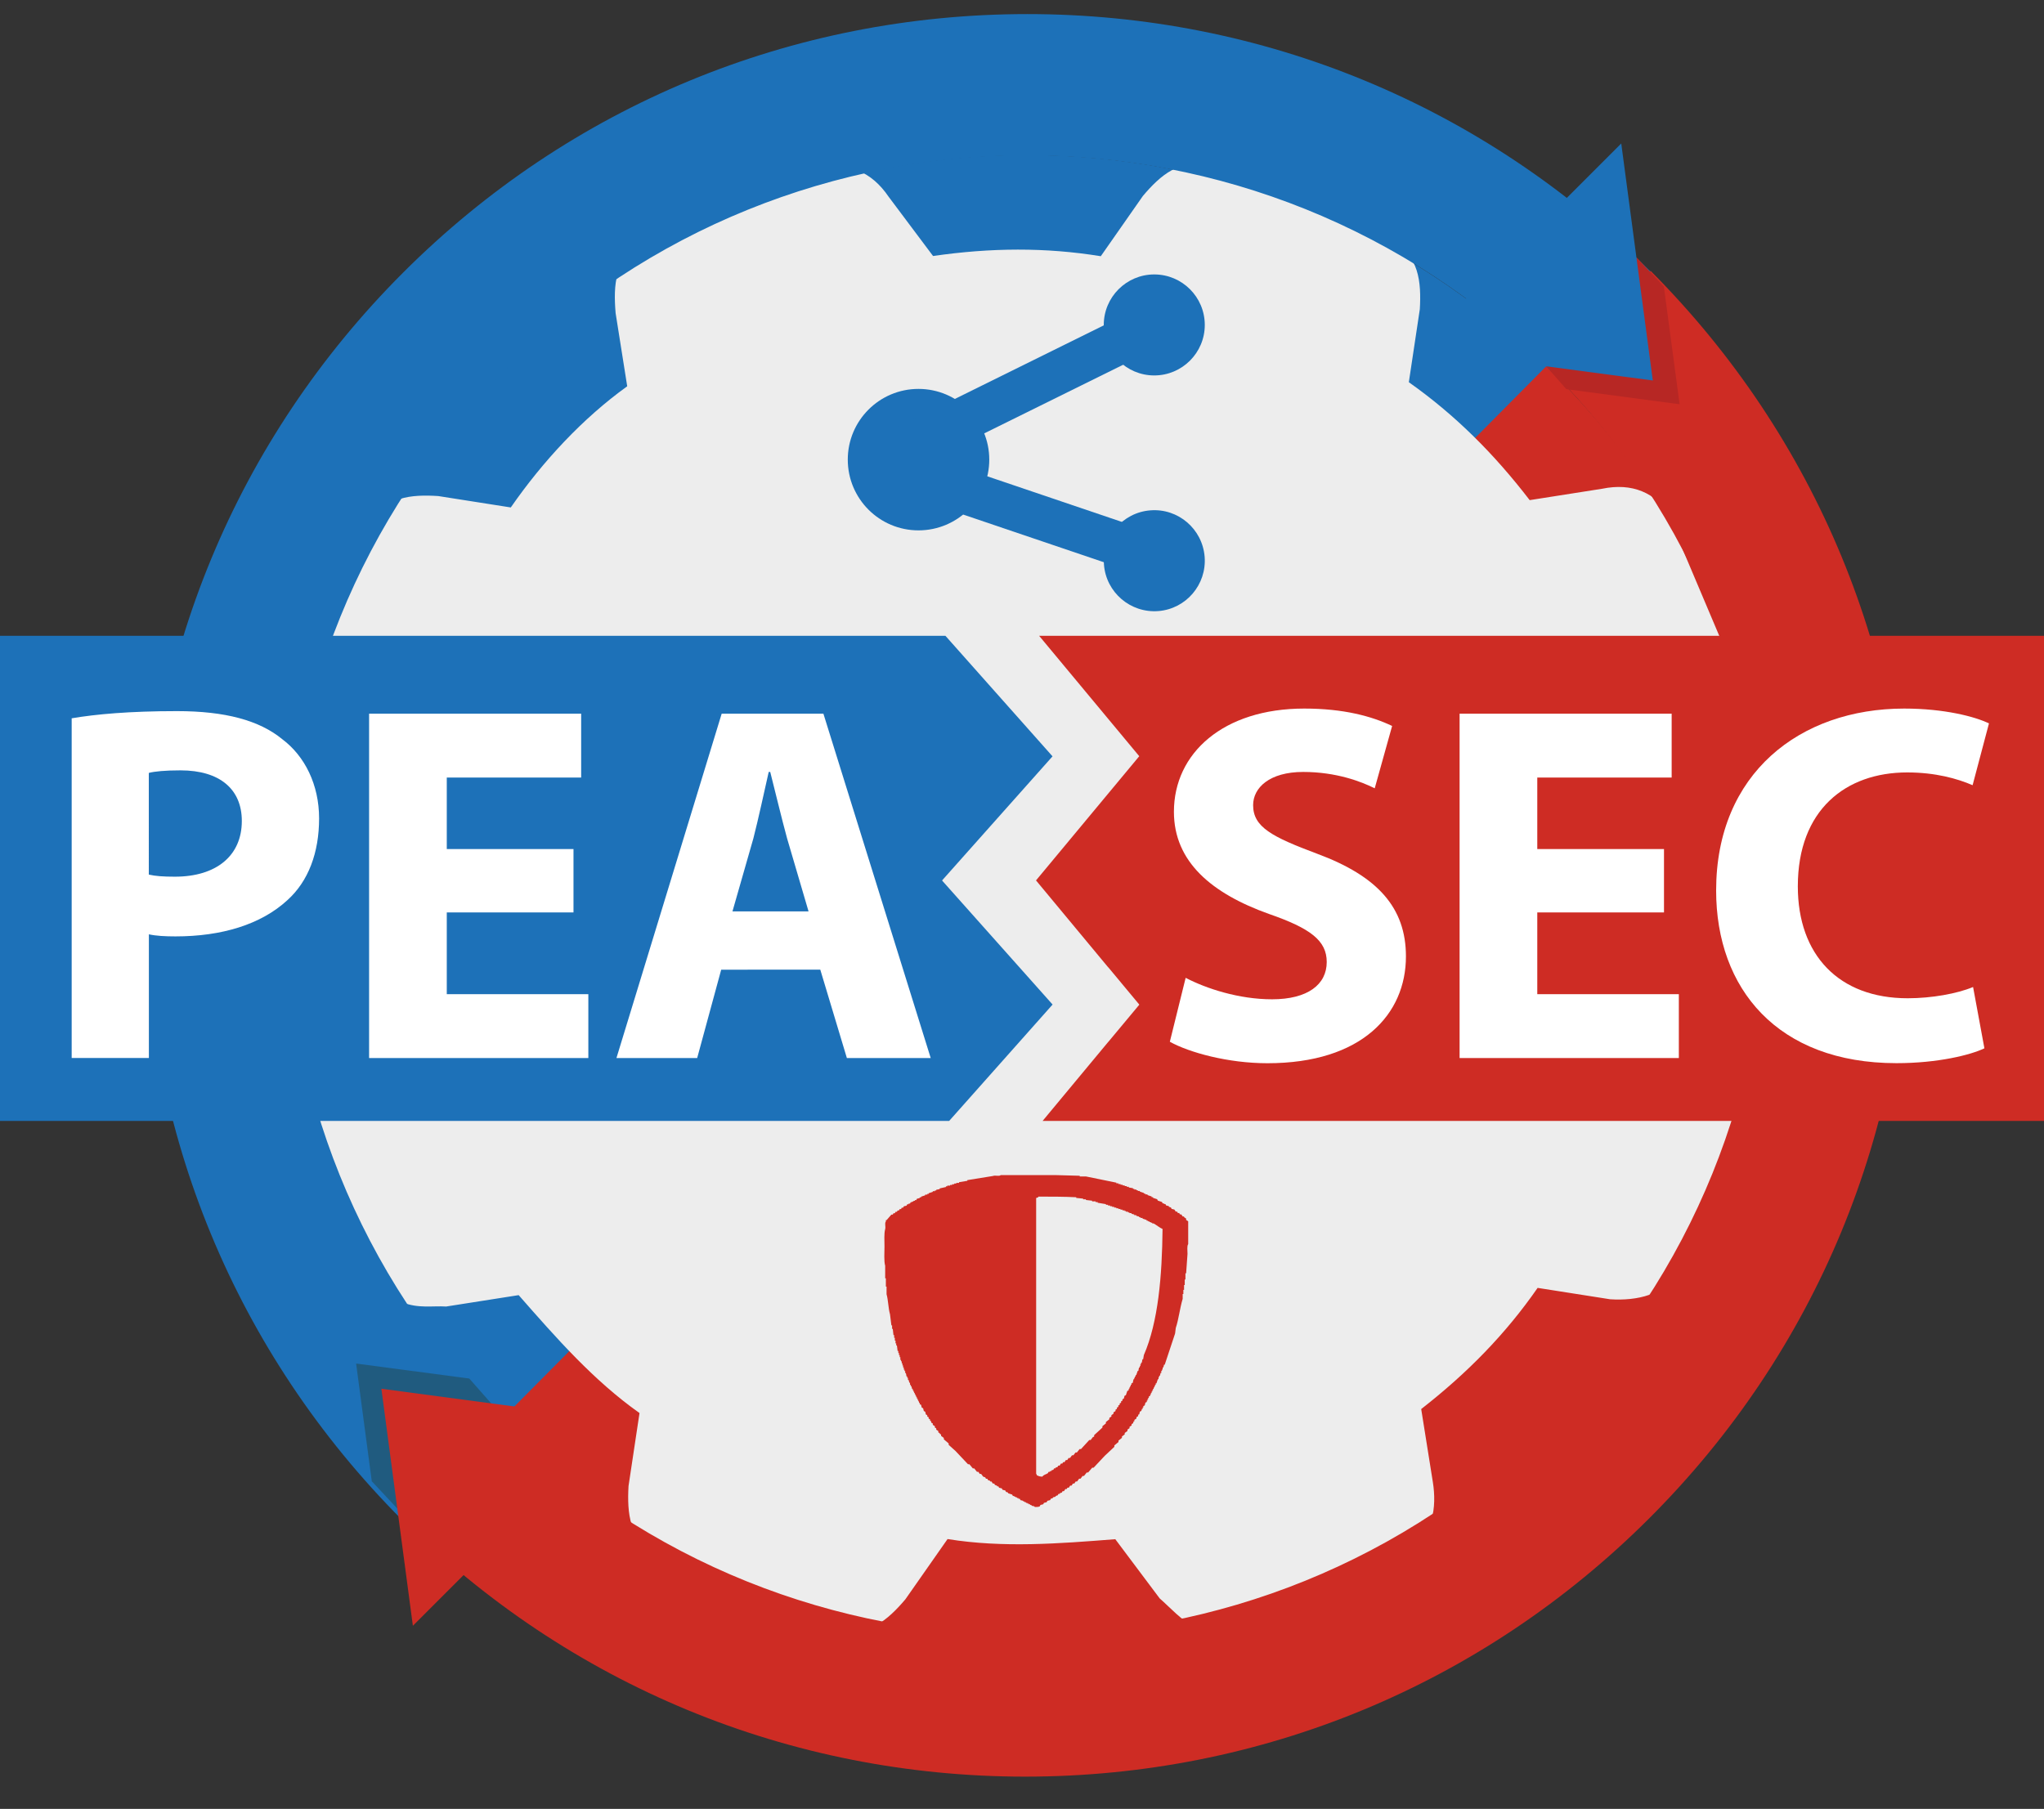
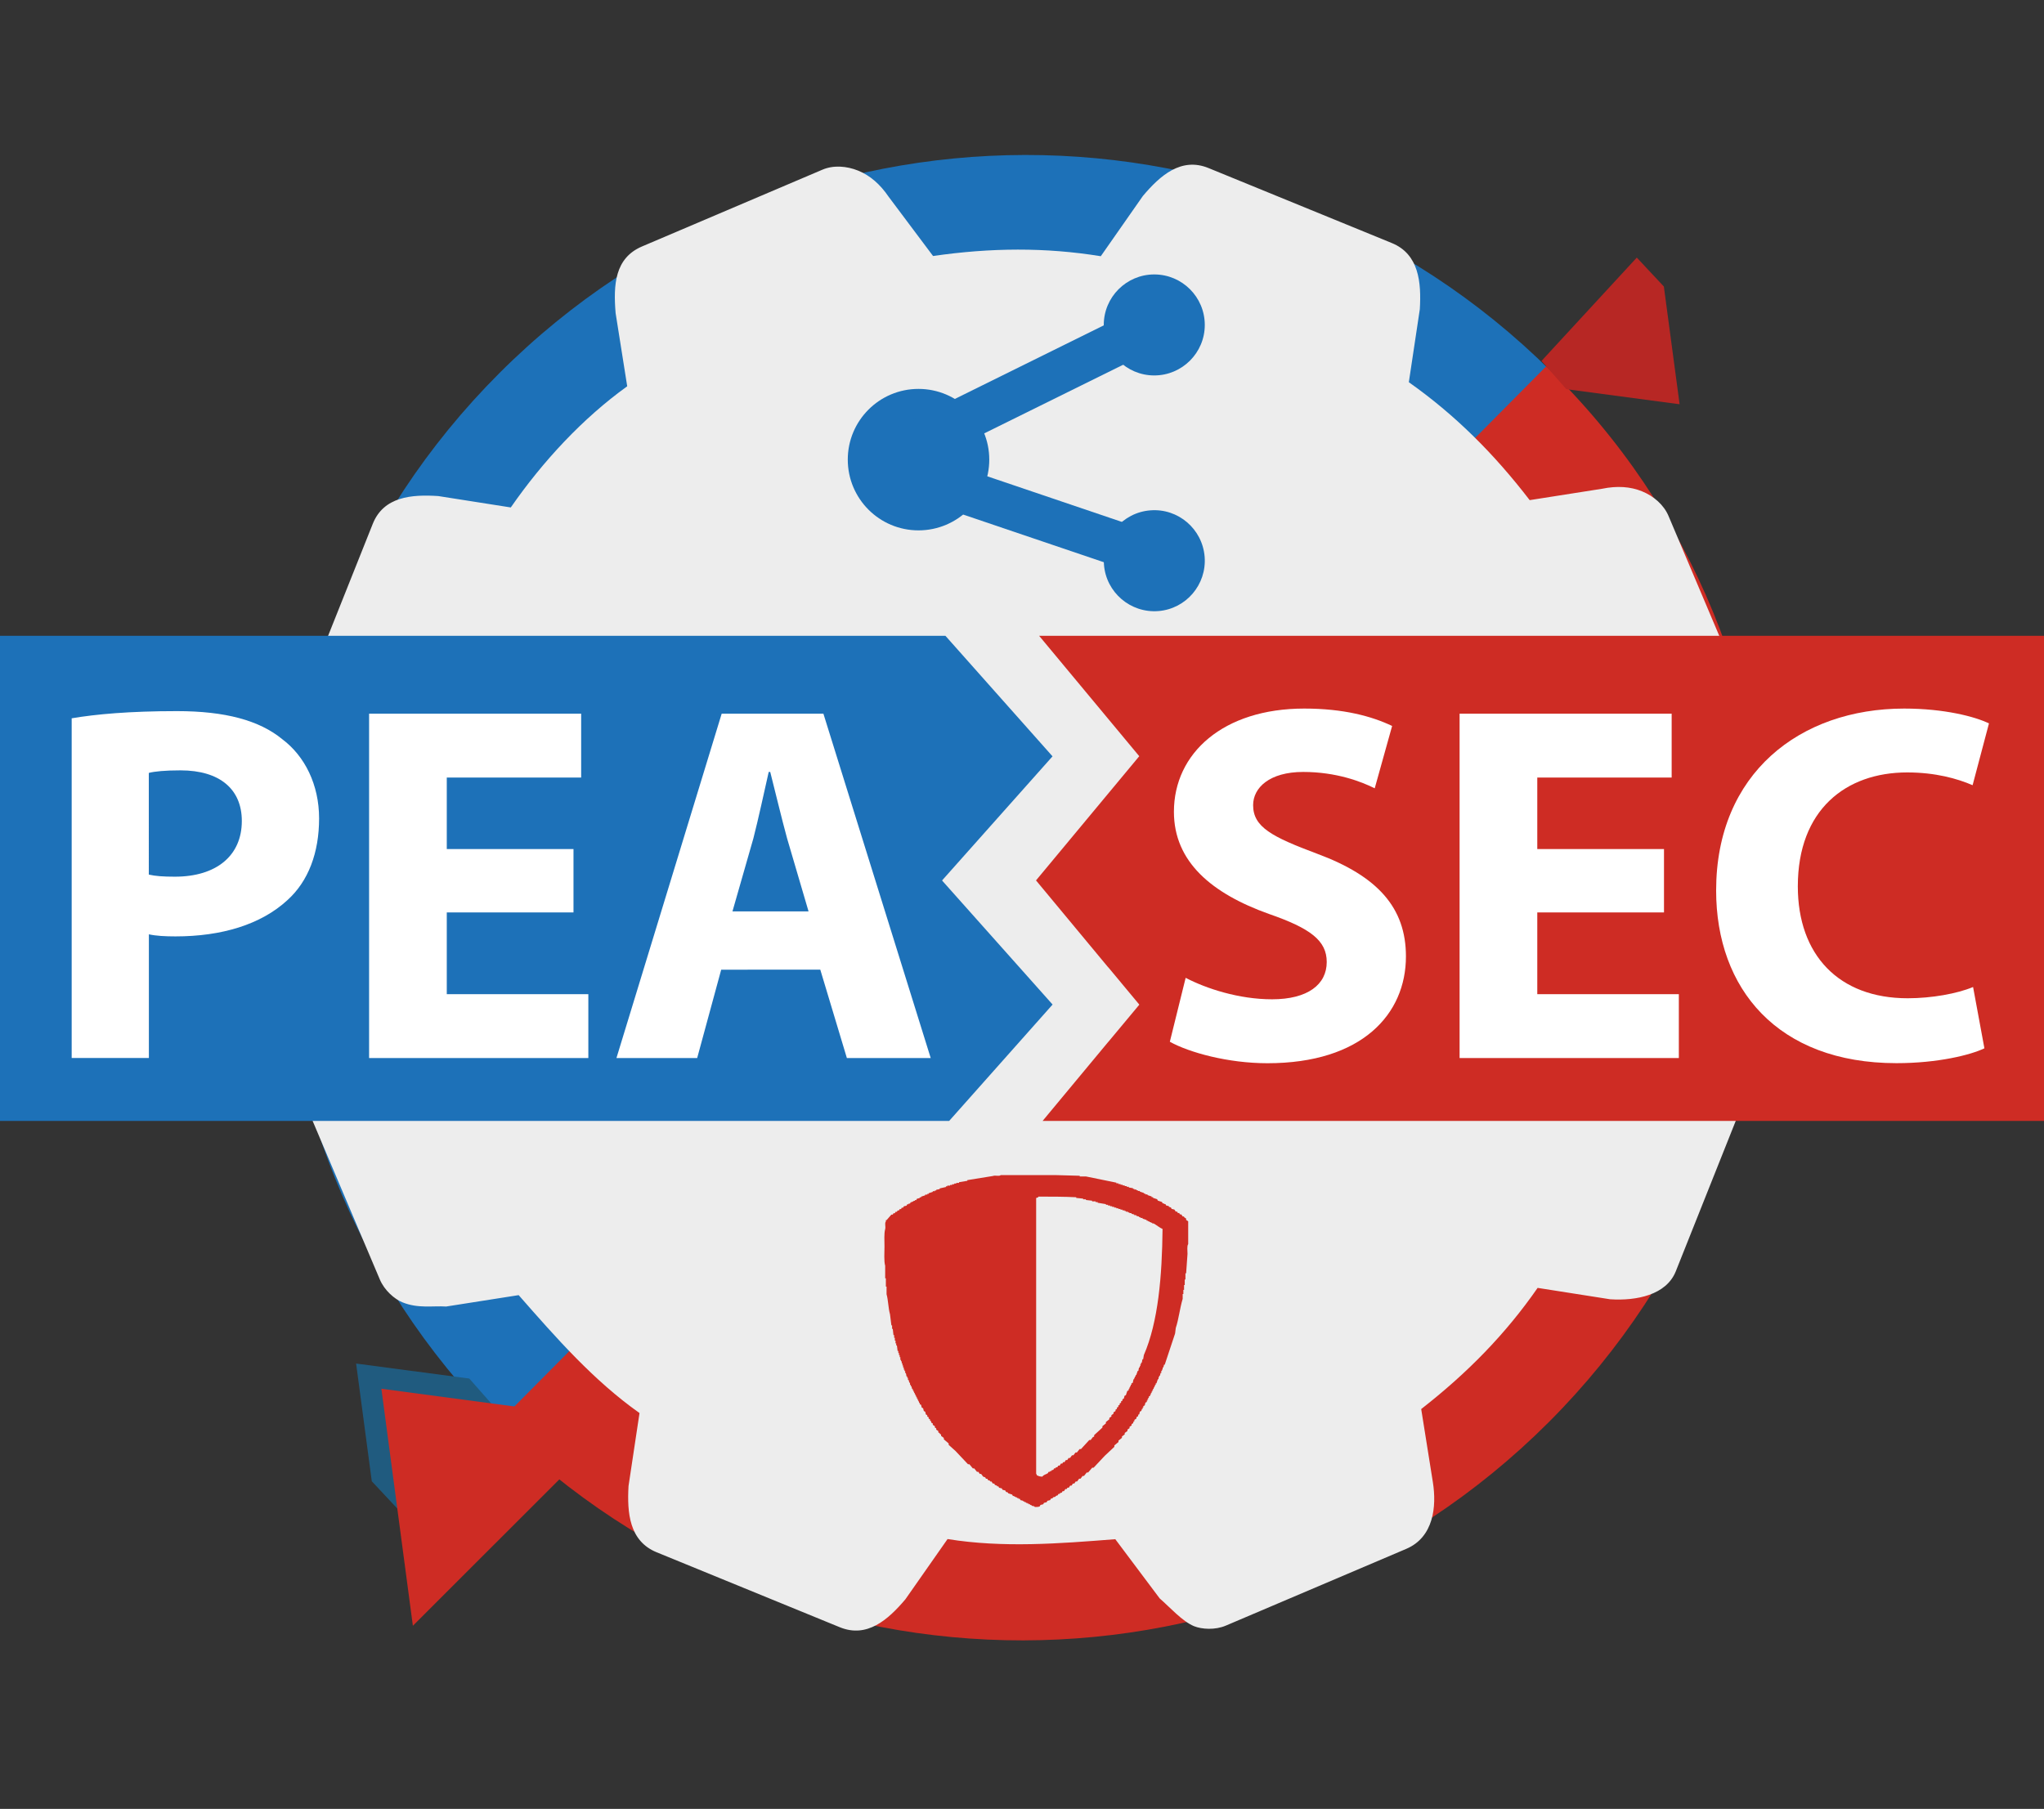
<svg xmlns="http://www.w3.org/2000/svg" version="1.1" x="0px" y="0px" viewBox="0 0 296 262" style="enable-background:new 0 0 296 262;" xml:space="preserve">
  <rect x="0" y="0" width="296" height="262" fill="#333333" stroke="none" />
  <style type="text/css">
	.st0{fill:#1D71B8;}
	.st1{fill:#CE2C24;}
	.st2{fill:#EDEDED;}
	.st3{fill:#205B7F;}
	.st4{fill:#B72724;}
	.st5{display:none;}
	.st6{fill-rule:evenodd;clip-rule:evenodd;fill:#CE2C24;}
	.st7{fill:#FFFFFF;}
</style>
  <g id="Ebene_1">
</g>
  <g id="Ebene_11">
</g>
  <g id="Ebene_2">
</g>
  <g id="Ebene_7">
</g>
  <g id="Ebene_3">
</g>
  <g id="Ebene_8">
</g>
  <g id="Ebene_9">
</g>
  <g id="Ebene_10">
</g>
  <g id="Ebene_4">
</g>
  <g id="Ebene_5">
</g>
  <g id="Ebene_6">
</g>
  <g id="Ebene_13">
    <path class="st0" d="M224.62,53.78c-42.16-41.86-110.26-41.78-152.3,0.26c-42.05,42.05-42.12,110.15-0.26,152.3L224.62,53.78z" />
    <path class="st1" d="M71.97,206.26c42.16,41.86,110.26,41.79,152.3-0.26s42.76-111.25-0.36-152.94L71.97,206.26z" />
    <path class="st2" d="M249.23,147.87l-8.69-6.2c1.25-8.08,1.37-16.62-0.09-24.48l8.48-6.45c3.05-2.71,5.54-5.66,3.85-9.65   l-11.16-26.37c-0.68-1.6-2.14-2.87-3.84-3.56c-1.69-0.69-3.62-0.81-5.76-0.37l-10.5,1.65c-5.19-6.76-10.83-12.37-17.5-17.08   l1.59-10.57c0.23-3.87-0.11-7.98-4.06-9.59l-26.54-10.86c-3.96-1.62-7.01,1.09-9.5,4.04l-6.1,8.73c-8.02-1.3-15.93-1.24-24.29-0.03   l-6.43-8.58c-1.24-1.83-2.71-3.09-4.4-3.78c-1.7-0.69-3.62-0.82-5.2-0.14L92.99,35.69c-3.96,1.68-4.18,5.56-3.84,9.66l1.68,10.6   c-6.45,4.64-12.22,10.86-16.86,17.55l-10.5-1.65c-3.84-0.25-7.91,0.06-9.49,4.03l-10.65,26.7c-1.36,3.41,1.12,7.07,4.06,9.59   l8.68,6.2c-1.25,8.08-1.13,16.05,0.1,24.49l-8.49,6.44c-2.83,2.14-5.54,5.66-3.85,9.65L55,185.31c0.67,1.6,2.14,2.86,3.28,3.32   c2.26,0.93,4.4,0.48,6.33,0.61l10.5-1.65c5.42,6.18,10.83,12.36,17.5,17.08l-1.59,10.57c-0.22,3.88,0.11,7.97,4.06,9.59   l26.53,10.86c3.95,1.62,7-1.09,9.5-4.04l6.11-8.73c8.02,1.3,16.16,0.66,24.29,0.02l6.43,8.58c1.46,1.26,3.27,3.32,4.97,4.02   c1.12,0.45,3.05,0.59,4.63-0.09l26.11-11.11c3.96-1.69,4.41-6.12,3.85-9.65l-1.69-10.6c6.67-5.2,12.22-10.86,16.86-17.55l10.5,1.65   c3.84,0.25,8.13-0.63,9.5-4.03l10.64-26.7C254.88,153.49,252.17,150.39,249.23,147.87" />
-     <path class="st1" d="M224.62,53.68c41.71,41.9,41.66,109.92-0.18,151.76c-41.83,41.83-109.86,41.88-151.76,0.18l-14.44,14.44   c24.13,24.03,56.16,37.27,90.22,37.27c34.15,0,66.25-13.3,90.41-37.45c24.15-24.15,37.44-56.26,37.44-90.41   c0-34.07-13.23-66.1-37.27-90.23L224.62,53.68z" />
-     <path class="st0" d="M72.63,205.68C30.92,163.77,30.98,95.75,72.81,53.93c41.83-41.84,109.85-41.89,151.76-0.19L239,39.31   c-24.13-24.03-56.16-37.27-90.22-37.27c-34.16,0-66.26,13.3-90.41,37.45c-24.15,24.15-37.45,56.26-37.45,90.41   c0,34.07,13.24,66.09,37.28,90.22L72.63,205.68z" />
    <polygon class="st3" points="57.76,218.74 53.84,214.55 51.57,197.5 67.96,199.67 71.57,203.77  " />
    <polygon class="st1" points="59.79,235.48 55.23,201.15 89.56,205.72  " />
    <polygon class="st4" points="237.03,37.31 240.95,41.5 243.23,58.55 226.83,56.37 223.23,52.28  " />
-     <polygon class="st0" points="234.78,20.78 239.35,55.11 205.01,50.55  " />
    <g>
      <path class="st0" d="M143.26,66.57c0,5.66-4.58,10.25-10.25,10.25c-5.66,0-10.24-4.59-10.24-10.25c0-5.65,4.58-10.24,10.24-10.24    C138.67,56.33,143.26,60.92,143.26,66.57z" />
      <path class="st0" d="M174.47,47.07c0,4.03-3.28,7.31-7.32,7.31c-4.04,0-7.31-3.28-7.31-7.31c0-4.04,3.28-7.32,7.31-7.32    C171.2,39.75,174.47,43.03,174.47,47.07z" />
      <path class="st0" d="M174.45,80.65c0.31,4.02-2.69,7.55-6.72,7.86c-4.02,0.31-7.55-2.7-7.86-6.73c-0.31-4.02,2.69-7.55,6.72-7.86    C170.61,73.6,174.13,76.61,174.45,80.65z" />
      <g>
        <polygon class="st0" points="128.08,69.91 125.25,64.22 165.74,44.21 168.56,49.91    " />
      </g>
      <g>
        <rect x="143.72" y="51.07" transform="matrix(0.321 -0.947 0.947 0.321 30.018 189.167)" class="st0" width="6.37" height="45.16" />
      </g>
    </g>
    <g>
      <polygon class="st1" points="150.48,92.09 164.98,109.53 150.03,127.52 160.49,140.12 160.49,140.1 164.98,145.5 164.97,145.5     164.98,145.53 160.49,150.92 160.49,150.91 150.98,162.36 296,162.36 296,92.09   " />
    </g>
    <g class="st5">
	</g>
    <g class="st5">
	</g>
    <g class="st5">
	</g>
    <path class="st6" d="M144.93,170.2c2.61,0,5.21,0,7.82,0c1.2,0.03,2.41,0.07,3.61,0.1c0,0.03,0,0.07,0,0.1c0.3,0,0.6,0,0.9,0   c1.47,0.3,2.94,0.6,4.41,0.9c0,0.03,0,0.07,0,0.1c0.1,0,0.2,0,0.3,0c0,0.03,0,0.07,0,0.1c0.1,0,0.2,0,0.3,0c0,0.03,0,0.07,0,0.1   c0.1,0,0.2,0,0.3,0c0,0.03,0,0.07,0,0.1c0.1,0,0.2,0,0.3,0c0,0.03,0,0.07,0,0.1c0.1,0,0.2,0,0.3,0c0,0.03,0,0.07,0,0.1   c0.1,0,0.2,0,0.3,0c0,0.03,0,0.07,0,0.1c0.2,0.03,0.4,0.07,0.6,0.1c0,0.03,0,0.07,0,0.1c0.07,0,0.13,0,0.2,0c0,0.03,0,0.07,0,0.1   c0.1,0,0.2,0,0.3,0c0,0.03,0,0.07,0,0.1c0.07,0,0.13,0,0.2,0c0,0.03,0,0.07,0,0.1c0.1,0,0.2,0,0.3,0c0,0.03,0,0.07,0,0.1   c0.2,0.07,0.4,0.13,0.6,0.2c0,0.03,0,0.07,0,0.1c0.07,0,0.13,0,0.2,0c0,0.03,0,0.07,0,0.1c0.1,0,0.2,0,0.3,0c0,0.03,0,0.07,0,0.1   c0.2,0.07,0.4,0.13,0.6,0.2c0,0.03,0,0.07,0,0.1c0.07,0,0.13,0,0.2,0c0,0.03,0,0.07,0,0.1c0.2,0.07,0.4,0.13,0.6,0.2   c0.03,0.07,0.07,0.13,0.1,0.2c0.2,0.07,0.4,0.13,0.6,0.2c0.03,0.07,0.07,0.13,0.1,0.2c0.07,0,0.13,0,0.2,0c0,0.03,0,0.07,0,0.1   c0.07,0,0.13,0,0.2,0c0.03,0.07,0.07,0.13,0.1,0.2c0.13,0.03,0.27,0.07,0.4,0.1c0,0.03,0,0.07,0,0.1c0.1,0.03,0.2,0.07,0.3,0.1   c0.03,0.07,0.07,0.13,0.1,0.2c0.13,0.03,0.27,0.07,0.4,0.1c0.07,0.1,0.13,0.2,0.2,0.3c0.07,0,0.13,0,0.2,0   c0.03,0.07,0.07,0.13,0.1,0.2c0.07,0,0.13,0,0.2,0c0.03,0.07,0.07,0.13,0.1,0.2c0.07,0,0.13,0,0.2,0c0.07,0.1,0.13,0.2,0.2,0.3   c0.07,0,0.13,0,0.2,0c0,0.03,0,0.07,0,0.1c0.1,0.07,0.2,0.13,0.3,0.2c0,0.07,0,0.13,0,0.2c0.1,0.07,0.2,0.13,0.3,0.2   c0,1.1,0,2.21,0,3.31c-0.2,0.24-0.1,0.99-0.1,1.41c-0.07,0.94-0.13,1.87-0.2,2.81c-0.03,0-0.07,0-0.1,0c0,0.3,0,0.6,0,0.9   c-0.03,0-0.07,0-0.1,0c0,0.27,0,0.54,0,0.8c-0.03,0-0.07,0-0.1,0c0,0.23,0,0.47,0,0.7c-0.03,0-0.07,0-0.1,0c0,0.2,0,0.4,0,0.6   c-0.03,0-0.07,0-0.1,0c0,0.23,0,0.47,0,0.7c-0.41,1.34-0.57,2.93-1,4.22c-0.03,0.27-0.07,0.53-0.1,0.8c-0.5,1.51-1,3.01-1.5,4.52   c-0.03,0-0.07,0-0.1,0c-0.03,0.13-0.07,0.27-0.1,0.4c-0.03,0-0.07,0-0.1,0c0,0.1,0,0.2,0,0.3c-0.03,0-0.07,0-0.1,0   c0,0.07,0,0.13,0,0.2c-0.03,0-0.07,0-0.1,0c0,0.1,0,0.2,0,0.3c-0.03,0-0.07,0-0.1,0c-0.03,0.13-0.07,0.27-0.1,0.4   c-0.03,0-0.07,0-0.1,0c0,0.07,0,0.13,0,0.2c-0.03,0-0.07,0-0.1,0c0,0.1,0,0.2,0,0.3c-0.03,0-0.07,0-0.1,0   c-0.07,0.2-0.13,0.4-0.2,0.6c-0.03,0-0.07,0-0.1,0c0,0.07,0,0.13,0,0.2c-0.03,0-0.07,0-0.1,0c0,0.07,0,0.13,0,0.2   c-0.03,0-0.07,0-0.1,0c0,0.07,0,0.13,0,0.2c-0.03,0-0.07,0-0.1,0c0,0.07,0,0.13,0,0.2c-0.03,0-0.07,0-0.1,0c0,0.07,0,0.13,0,0.2   c-0.03,0-0.07,0-0.1,0c0,0.07,0,0.13,0,0.2c-0.03,0-0.07,0-0.1,0c0,0.07,0,0.13,0,0.2c-0.03,0-0.07,0-0.1,0c0,0.07,0,0.13,0,0.2   c-0.03,0-0.07,0-0.1,0c0,0.07,0,0.13,0,0.2c-0.07,0.03-0.13,0.07-0.2,0.1c0,0.07,0,0.13,0,0.2c-0.03,0-0.07,0-0.1,0   c0,0.07,0,0.13,0,0.2c-0.03,0-0.07,0-0.1,0c0,0.07,0,0.13,0,0.2c-0.03,0-0.07,0-0.1,0c0,0.07,0,0.13,0,0.2   c-0.07,0.03-0.13,0.07-0.2,0.1c-0.03,0.13-0.07,0.27-0.1,0.4c-0.07,0.03-0.13,0.07-0.2,0.1c0,0.07,0,0.13,0,0.2   c-0.03,0-0.07,0-0.1,0c0,0.07,0,0.13,0,0.2c-0.03,0-0.07,0-0.1,0c-0.03,0.1-0.07,0.2-0.1,0.3c-0.07,0.03-0.13,0.07-0.2,0.1   c-0.03,0.13-0.07,0.27-0.1,0.4c-0.03,0-0.07,0-0.1,0c-0.03,0.1-0.07,0.2-0.1,0.3c-0.07,0.03-0.13,0.07-0.2,0.1c0,0.07,0,0.13,0,0.2   c-0.1,0.07-0.2,0.13-0.3,0.2c0,0.07,0,0.13,0,0.2c-0.03,0-0.07,0-0.1,0c-0.03,0.1-0.07,0.2-0.1,0.3c-0.07,0.03-0.13,0.07-0.2,0.1   c0,0.07,0,0.13,0,0.2c-0.1,0.07-0.2,0.13-0.3,0.2c0,0.07,0,0.13,0,0.2c-0.1,0.07-0.2,0.13-0.3,0.2c0,0.07,0,0.13,0,0.2   c-0.13,0.1-0.27,0.2-0.4,0.3c0,0.07,0,0.13,0,0.2c-0.13,0.1-0.27,0.2-0.4,0.3c0,0.07,0,0.13,0,0.2c-0.17,0.13-0.33,0.27-0.5,0.4   c0,0.07,0,0.13,0,0.2c-0.2,0.17-0.4,0.33-0.6,0.5c0,0.07,0,0.13,0,0.2c-0.47,0.44-0.94,0.87-1.4,1.31   c-0.53,0.57-1.07,1.14-1.6,1.71c-0.07,0-0.13,0-0.2,0c-0.2,0.23-0.4,0.47-0.6,0.7c-0.07,0-0.13,0-0.2,0   c-0.13,0.17-0.27,0.33-0.4,0.5c-0.07,0-0.13,0-0.2,0c-0.1,0.13-0.2,0.27-0.3,0.4c-0.07,0-0.13,0-0.2,0c-0.1,0.13-0.2,0.27-0.3,0.4   c-0.07,0-0.13,0-0.2,0c-0.07,0.1-0.13,0.2-0.2,0.3c-0.07,0-0.13,0-0.2,0c-0.07,0.1-0.13,0.2-0.2,0.3c-0.07,0-0.13,0-0.2,0   c-0.07,0.1-0.13,0.2-0.2,0.3c-0.07,0-0.13,0-0.2,0c-0.03,0.07-0.07,0.13-0.1,0.2c-0.07,0-0.13,0-0.2,0c-0.07,0.1-0.13,0.2-0.2,0.3   c-0.07,0-0.13,0-0.2,0c-0.03,0.07-0.07,0.13-0.1,0.2c-0.1,0.03-0.2,0.07-0.3,0.1c0,0.03,0,0.07,0,0.1c-0.07,0-0.13,0-0.2,0   c-0.03,0.07-0.07,0.13-0.1,0.2c-0.1,0.03-0.2,0.07-0.3,0.1c0,0.03,0,0.07,0,0.1c-0.13,0.03-0.27,0.07-0.4,0.1c0,0.03,0,0.07,0,0.1   c-0.1,0.03-0.2,0.07-0.3,0.1c-0.03,0.07-0.07,0.13-0.1,0.2c-0.13,0.03-0.27,0.07-0.4,0.1c-0.03,0.07-0.07,0.13-0.1,0.2   c-0.13,0.03-0.27,0.07-0.4,0.1c-0.03,0.07-0.07,0.13-0.1,0.2c-0.13,0.03-0.27,0.07-0.4,0.1c-0.03,0.07-0.07,0.13-0.1,0.2   c-0.18,0.1-0.42,0.09-0.7,0.1c-0.21-0.23-0.22-0.07-0.5-0.2c0-0.03,0-0.07,0-0.1c-0.07,0-0.13,0-0.2,0c0-0.03,0-0.07,0-0.1   c-0.07,0-0.13,0-0.2,0c0-0.03,0-0.07,0-0.1c-0.07,0-0.13,0-0.2,0c0-0.03,0-0.07,0-0.1c-0.07,0-0.13,0-0.2,0c0-0.03,0-0.07,0-0.1   c-0.07,0-0.13,0-0.2,0c0-0.03,0-0.07,0-0.1c-0.07,0-0.13,0-0.2,0c0-0.03,0-0.07,0-0.1c-0.13-0.03-0.27-0.07-0.4-0.1   c-0.03-0.07-0.07-0.13-0.1-0.2c-0.07,0-0.13,0-0.2,0c0-0.03,0-0.07,0-0.1c-0.07,0-0.13,0-0.2,0c0-0.03,0-0.07,0-0.1   c-0.07,0-0.13,0-0.2,0c0-0.03,0-0.07,0-0.1c-0.07,0-0.13,0-0.2,0c0-0.03,0-0.07,0-0.1c-0.07,0-0.13,0-0.2,0   c-0.03-0.07-0.07-0.13-0.1-0.2c-0.2-0.07-0.4-0.13-0.6-0.2c0-0.03,0-0.07,0-0.1c-0.1-0.03-0.2-0.07-0.3-0.1   c-0.03-0.07-0.07-0.13-0.1-0.2c-0.13-0.03-0.27-0.07-0.4-0.1c-0.03-0.07-0.07-0.13-0.1-0.2c-0.13-0.03-0.27-0.07-0.4-0.1   c-0.03-0.07-0.07-0.13-0.1-0.2c-0.07,0-0.13,0-0.2,0c0-0.03,0-0.07,0-0.1c-0.1-0.03-0.2-0.07-0.3-0.1c-0.03-0.07-0.07-0.13-0.1-0.2   c-0.07,0-0.13,0-0.2,0c-0.07-0.1-0.13-0.2-0.2-0.3c-0.07,0-0.13,0-0.2,0c0-0.03,0-0.07,0-0.1c-0.1-0.03-0.2-0.07-0.3-0.1   c-0.03-0.07-0.07-0.13-0.1-0.2c-0.07,0-0.13,0-0.2,0c-0.03-0.07-0.07-0.13-0.1-0.2c-0.1-0.03-0.2-0.07-0.3-0.1   c-0.1-0.13-0.2-0.27-0.3-0.4c-0.07,0-0.13,0-0.2,0c-0.07-0.1-0.13-0.2-0.2-0.3c-0.07,0-0.13,0-0.2,0c-0.13-0.17-0.27-0.34-0.4-0.5   c-0.07,0-0.13,0-0.2,0c-0.17-0.2-0.33-0.4-0.5-0.6c-0.07,0-0.13,0-0.2,0c-0.6-0.64-1.2-1.27-1.8-1.91c-0.33-0.3-0.67-0.6-1-0.9   c0-0.07,0-0.13,0-0.2c-0.23-0.2-0.47-0.4-0.7-0.6c0-0.07,0-0.13,0-0.2c-0.13-0.1-0.27-0.2-0.4-0.3c0-0.07,0-0.13,0-0.2   c-0.07-0.03-0.13-0.07-0.2-0.1c0-0.03,0-0.07,0-0.1c-0.07-0.03-0.13-0.07-0.2-0.1c0-0.07,0-0.13,0-0.2c-0.1-0.07-0.2-0.13-0.3-0.2   c0-0.07,0-0.13,0-0.2c-0.07-0.03-0.13-0.07-0.2-0.1c0-0.07,0-0.13,0-0.2c-0.1-0.07-0.2-0.13-0.3-0.2c0-0.07,0-0.13,0-0.2   c-0.07-0.03-0.13-0.07-0.2-0.1c-0.03-0.1-0.07-0.2-0.1-0.3c-0.03,0-0.07,0-0.1,0c0-0.07,0-0.13,0-0.2c-0.07-0.03-0.13-0.07-0.2-0.1   c0-0.07,0-0.13,0-0.2c-0.07-0.03-0.13-0.07-0.2-0.1c0-0.07,0-0.13,0-0.2c-0.07-0.03-0.13-0.07-0.2-0.1   c-0.03-0.13-0.07-0.27-0.1-0.4c-0.07-0.03-0.13-0.07-0.2-0.1c-0.03-0.13-0.07-0.27-0.1-0.4c-0.07-0.03-0.13-0.07-0.2-0.1   c-0.03-0.13-0.07-0.27-0.1-0.4c-0.07-0.03-0.13-0.07-0.2-0.1c0-0.07,0-0.13,0-0.2c-0.03,0-0.07,0-0.1,0c0-0.07,0-0.13,0-0.2   c-0.03,0-0.07,0-0.1,0c0-0.07,0-0.13,0-0.2c-0.03,0-0.07,0-0.1,0c0-0.07,0-0.13,0-0.2c-0.03,0-0.07,0-0.1,0c0-0.07,0-0.13,0-0.2   c-0.03,0-0.07,0-0.1,0c0-0.07,0-0.13,0-0.2c-0.03,0-0.07,0-0.1,0c0-0.07,0-0.13,0-0.2c-0.03,0-0.07,0-0.1,0c0-0.07,0-0.13,0-0.2   c-0.03,0-0.07,0-0.1,0c0-0.07,0-0.13,0-0.2c-0.03,0-0.07,0-0.1,0c0-0.07,0-0.13,0-0.2c-0.03,0-0.07,0-0.1,0c0-0.07,0-0.13,0-0.2   c-0.03,0-0.07,0-0.1,0c-0.03-0.13-0.07-0.27-0.1-0.4c-0.03,0-0.07,0-0.1,0c0-0.07,0-0.13,0-0.2c-0.03,0-0.07,0-0.1,0   c0-0.1,0-0.2,0-0.3c-0.03,0-0.07,0-0.1,0c-0.03-0.13-0.07-0.27-0.1-0.4c-0.03,0-0.07,0-0.1,0c0-0.1,0-0.2,0-0.3   c-0.03,0-0.07,0-0.1,0c0-0.07,0-0.13,0-0.2c-0.03,0-0.07,0-0.1,0c-0.03-0.17-0.07-0.34-0.1-0.5c-0.03,0-0.07,0-0.1,0   c0-0.1,0-0.2,0-0.3c-0.03,0-0.07,0-0.1,0c0-0.07,0-0.13,0-0.2c-0.03,0-0.07,0-0.1,0c0-0.1,0-0.2,0-0.3c-0.03,0-0.07,0-0.1,0   c0-0.1,0-0.2,0-0.3c-0.03,0-0.07,0-0.1,0c0-0.1,0-0.2,0-0.3c-0.03,0-0.07,0-0.1,0c0-0.1,0-0.2,0-0.3c-0.03,0-0.07,0-0.1,0   c0-0.07,0-0.13,0-0.2c-0.03,0-0.07,0-0.1,0c0-0.13,0-0.27,0-0.4c-0.03,0-0.07,0-0.1,0c0-0.1,0-0.2,0-0.3c-0.03,0-0.07,0-0.1,0   c0-0.1,0-0.2,0-0.3c-0.03,0-0.07,0-0.1,0c0-0.1,0-0.2,0-0.3c-0.03,0-0.07,0-0.1,0c-0.03-0.27-0.07-0.54-0.1-0.8   c-0.03,0-0.07,0-0.1,0c0-0.1,0-0.2,0-0.3c-0.03,0-0.07,0-0.1,0c0-0.13,0-0.27,0-0.4c-0.03,0-0.07,0-0.1,0c0-0.13,0-0.27,0-0.4   c-0.03,0-0.07,0-0.1,0c0-0.13,0-0.27,0-0.4c-0.03,0-0.07,0-0.1,0c-0.03-0.3-0.07-0.6-0.1-0.9c-0.03,0-0.07,0-0.1,0   c0-0.17,0-0.33,0-0.5c-0.03,0-0.07,0-0.1,0c-0.07-0.54-0.13-1.07-0.2-1.61c-0.25-0.86-0.25-2.03-0.5-2.91c0-0.37,0-0.74,0-1.1   c-0.03,0-0.07,0-0.1,0c0-0.4,0-0.8,0-1.2c-0.03,0-0.07,0-0.1,0c0-0.6,0-1.2,0-1.81c-0.2-0.72-0.1-1.92-0.1-2.81   c0-0.81-0.08-1.87,0.1-2.51c0.1-0.38-0.11-0.86,0.1-1.1c0-0.07,0-0.13,0-0.2c0.03,0,0.07,0,0.1,0c0.23-0.27,0.47-0.54,0.7-0.8   c0.07,0,0.13,0,0.2,0c0.03-0.07,0.07-0.13,0.1-0.2c0.07,0,0.13,0,0.2,0c0.03-0.07,0.07-0.13,0.1-0.2c0.07,0,0.13,0,0.2,0   c0.03-0.07,0.07-0.13,0.1-0.2c0.07,0,0.13,0,0.2,0c0.03-0.07,0.07-0.13,0.1-0.2c0.07,0,0.13,0,0.2,0c0.03-0.07,0.07-0.13,0.1-0.2   c0.07,0,0.13,0,0.2,0c0.03-0.07,0.07-0.13,0.1-0.2c0.13-0.03,0.27-0.07,0.4-0.1c0.03-0.07,0.07-0.13,0.1-0.2c0.07,0,0.13,0,0.2,0   c0-0.03,0-0.07,0-0.1c0.07,0,0.13,0,0.2,0c0.03-0.07,0.07-0.13,0.1-0.2c0.07,0,0.13,0,0.2,0c0-0.03,0-0.07,0-0.1   c0.07,0,0.13,0,0.2,0c0-0.03,0-0.07,0-0.1c0.07,0,0.13,0,0.2,0c0-0.03,0-0.07,0-0.1c0.07,0,0.13,0,0.2,0   c0.03-0.07,0.07-0.13,0.1-0.2c0.13-0.03,0.27-0.07,0.4-0.1c0-0.03,0-0.07,0-0.1c0.07,0,0.13,0,0.2,0c0-0.03,0-0.07,0-0.1   c0.2-0.07,0.4-0.13,0.6-0.2c0-0.03,0-0.07,0-0.1c0.1,0,0.2,0,0.3,0c0-0.03,0-0.07,0-0.1c0.07,0,0.13,0,0.2,0c0-0.03,0-0.07,0-0.1   c0.2-0.07,0.4-0.13,0.6-0.2c0-0.03,0-0.07,0-0.1c0.1,0,0.2,0,0.3,0c0-0.03,0-0.07,0-0.1c0.07,0,0.13,0,0.2,0c0-0.03,0-0.07,0-0.1   c0.17-0.03,0.33-0.07,0.5-0.1c0-0.03,0-0.07,0-0.1c0.3-0.07,0.6-0.13,0.9-0.2c0-0.03,0-0.07,0-0.1c0.07,0,0.13,0,0.2,0   c0-0.03,0-0.07,0-0.1c0.13,0,0.27,0,0.4,0c0-0.03,0-0.07,0-0.1c0.1,0,0.2,0,0.3,0c0-0.03,0-0.07,0-0.1c0.1,0,0.2,0,0.3,0   c0-0.03,0-0.07,0-0.1c0.1,0,0.2,0,0.3,0c0-0.03,0-0.07,0-0.1c0.13,0,0.27,0,0.4,0c0-0.03,0-0.07,0-0.1c0.4-0.07,0.8-0.13,1.2-0.2   c0-0.03,0-0.07,0-0.1c1.24-0.2,2.47-0.4,3.71-0.6C144.13,170.19,144.68,170.43,144.93,170.2z M150.35,173.32c0,0.03,0,0.07,0,0.1   c-0.1,0.03-0.2,0.07-0.3,0.1c0,0.97,0,1.94,0,2.91c0,2.51,0,5.02,0,7.53c0,9.84,0,19.68,0,29.52c0.11,0.11,0.04,0,0.1,0.2   c0.27,0.12,0.38,0.19,0.8,0.2c0.19-0.29,0.51-0.31,0.8-0.5c0.03-0.07,0.07-0.13,0.1-0.2c0.07,0,0.13,0,0.2,0c0-0.03,0-0.07,0-0.1   c0.07,0,0.13,0,0.2,0c0-0.03,0-0.07,0-0.1c0.1-0.03,0.2-0.07,0.3-0.1c0.03-0.07,0.07-0.13,0.1-0.2c0.07,0,0.13,0,0.2,0   c0-0.03,0-0.07,0-0.1c0.1-0.03,0.2-0.07,0.3-0.1c0.03-0.07,0.07-0.13,0.1-0.2c0.07,0,0.13,0,0.2,0c0.07-0.1,0.13-0.2,0.2-0.3   c0.07,0,0.13,0,0.2,0c0.03-0.07,0.07-0.13,0.1-0.2c0.07,0,0.13,0,0.2,0c0.07-0.1,0.13-0.2,0.2-0.3c0.07,0,0.13,0,0.2,0   c0.07-0.1,0.13-0.2,0.2-0.3c0.07,0,0.13,0,0.2,0c0.1-0.13,0.2-0.27,0.3-0.4c0.07,0,0.13,0,0.2,0c0.1-0.13,0.2-0.27,0.3-0.4   c0.07,0,0.13,0,0.2,0c0.13-0.17,0.27-0.33,0.4-0.5c0.07,0,0.13,0,0.2,0c0.4-0.44,0.8-0.87,1.2-1.31c0.07,0,0.13,0,0.2,0   c0.1-0.13,0.2-0.27,0.3-0.4c0.07-0.03,0.13-0.07,0.2-0.1c0-0.07,0-0.13,0-0.2c0.4-0.37,0.8-0.74,1.2-1.1c0-0.07,0-0.13,0-0.2   c0.17-0.13,0.33-0.27,0.5-0.4c0-0.07,0-0.13,0-0.2c0.17-0.13,0.33-0.27,0.5-0.4c0-0.07,0-0.13,0-0.2c0.1-0.07,0.2-0.13,0.3-0.2   c0-0.07,0-0.13,0-0.2c0.1-0.07,0.2-0.13,0.3-0.2c0-0.07,0-0.13,0-0.2c0.1-0.07,0.2-0.13,0.3-0.2c0-0.07,0-0.13,0-0.2   c0.07-0.03,0.13-0.07,0.2-0.1c0-0.07,0-0.13,0-0.2c0.07-0.03,0.13-0.07,0.2-0.1c0-0.07,0-0.13,0-0.2c0.07-0.03,0.13-0.07,0.2-0.1   c0-0.07,0-0.13,0-0.2c0.07-0.03,0.13-0.07,0.2-0.1c0-0.07,0-0.13,0-0.2c0.07-0.03,0.13-0.07,0.2-0.1c0-0.07,0-0.13,0-0.2   c0.07-0.03,0.13-0.07,0.2-0.1c0.03-0.13,0.07-0.27,0.1-0.4c0.07-0.03,0.13-0.07,0.2-0.1c0.07-0.2,0.13-0.4,0.2-0.6   c0.07-0.03,0.13-0.07,0.2-0.1c0-0.07,0-0.13,0-0.2c0.03,0,0.07,0,0.1,0c0-0.07,0-0.13,0-0.2c0.03,0,0.07,0,0.1,0   c0-0.07,0-0.13,0-0.2c0.03,0,0.07,0,0.1,0c0-0.07,0-0.13,0-0.2c0.03,0,0.07,0,0.1,0c0-0.07,0-0.13,0-0.2   c0.07-0.03,0.13-0.07,0.2-0.1c0.03-0.17,0.07-0.33,0.1-0.5c0.03,0,0.07,0,0.1,0c0-0.07,0-0.13,0-0.2c0.03,0,0.07,0,0.1,0   c0-0.07,0-0.13,0-0.2c0.03,0,0.07,0,0.1,0c0-0.07,0-0.13,0-0.2c0.03,0,0.07,0,0.1,0c0.07-0.2,0.13-0.4,0.2-0.6c0.03,0,0.07,0,0.1,0   c0.03-0.17,0.07-0.33,0.1-0.5c0.03,0,0.07,0,0.1,0c0-0.07,0-0.13,0-0.2c0.03,0,0.07,0,0.1,0c0-0.1,0-0.2,0-0.3c0.03,0,0.07,0,0.1,0   c0-0.07,0-0.13,0-0.2c0.03,0,0.07,0,0.1,0c0.03-0.17,0.07-0.33,0.1-0.5c0.03,0,0.07,0,0.1,0c0.03-0.2,0.07-0.4,0.1-0.6   c2.09-4.81,2.64-11.46,2.71-18.27c-0.44-0.19-0.87-0.57-1.3-0.8c-0.07,0-0.13,0-0.2,0c0-0.03,0-0.07,0-0.1c-0.07,0-0.13,0-0.2,0   c0-0.03,0-0.07,0-0.1c-0.07,0-0.13,0-0.2,0c0-0.03,0-0.07,0-0.1c-0.07,0-0.13,0-0.2,0c0-0.03,0-0.07,0-0.1c-0.07,0-0.13,0-0.2,0   c0-0.03,0-0.07,0-0.1c-0.2-0.07-0.4-0.13-0.6-0.2c0-0.03,0-0.07,0-0.1c-0.1,0-0.2,0-0.3,0c0-0.03,0-0.07,0-0.1   c-0.07,0-0.13,0-0.2,0c0-0.03,0-0.07,0-0.1c-0.13-0.03-0.27-0.07-0.4-0.1c0-0.03,0-0.07,0-0.1c-0.1,0-0.2,0-0.3,0   c0-0.03,0-0.07,0-0.1c-0.13-0.03-0.27-0.07-0.4-0.1c0-0.03,0-0.07,0-0.1c-0.1,0-0.2,0-0.3,0c0-0.03,0-0.07,0-0.1   c-0.07,0-0.13,0-0.2,0c0-0.03,0-0.07,0-0.1c-0.1,0-0.2,0-0.3,0c0-0.03,0-0.07,0-0.1c-0.07,0-0.13,0-0.2,0c0-0.03,0-0.07,0-0.1   c-0.1,0-0.2,0-0.3,0c0-0.03,0-0.07,0-0.1c-0.1,0-0.2,0-0.3,0c0-0.03,0-0.07,0-0.1c-0.1,0-0.2,0-0.3,0c0-0.03,0-0.07,0-0.1   c-0.1,0-0.2,0-0.3,0c0-0.03,0-0.07,0-0.1c-0.1,0-0.2,0-0.3,0c0-0.03,0-0.07,0-0.1c-0.1,0-0.2,0-0.3,0c0-0.03,0-0.07,0-0.1   c-0.1,0-0.2,0-0.3,0c0-0.03,0-0.07,0-0.1c-0.1,0-0.2,0-0.3,0c0-0.03,0-0.07,0-0.1c-0.1,0-0.2,0-0.3,0c0-0.03,0-0.07,0-0.1   c-0.4-0.07-0.8-0.13-1.2-0.2c0-0.03,0-0.07,0-0.1c-0.1,0-0.2,0-0.3,0c0-0.03,0-0.07,0-0.1c-0.17,0-0.33,0-0.5,0   c0-0.03,0-0.07,0-0.1c-0.3-0.03-0.6-0.07-0.9-0.1c0-0.03,0-0.07,0-0.1c-0.13,0-0.27,0-0.4,0c0-0.03,0-0.07,0-0.1   c-0.33-0.03-0.67-0.07-1-0.1c0-0.03,0-0.07,0-0.1C154.02,173.32,152.19,173.32,150.35,173.32z" />
    <polygon class="st0" points="136.44,127.55 136.46,127.52 136.44,127.51 152.42,109.55 136.91,92.09 0,92.09 0,162.36    137.45,162.36 152.43,145.5  " />
    <g>
      <path class="st7" d="M10.38,104.04c3.48-0.59,8.36-1.04,15.25-1.04c6.96,0,11.92,1.33,15.25,4.07c3.26,2.44,5.33,6.59,5.33,11.47    c0,4.96-1.55,9.1-4.59,11.84c-3.85,3.55-9.55,5.25-16.21,5.25c-1.48,0-2.81-0.07-3.85-0.3v17.91H10.38V104.04z M21.56,126.68    c0.96,0.22,2.07,0.3,3.77,0.3c5.99,0,9.69-3.03,9.69-8.07c0-4.59-3.18-7.33-8.88-7.33c-2.22,0-3.77,0.15-4.59,0.37V126.68z" />
      <path class="st7" d="M83.05,132.16H64.7V144h20.5v9.25H53.45v-49.88h30.71v9.25H64.7v10.36h18.35V132.16z" />
      <path class="st7" d="M104.44,140.45l-3.48,12.8H89.27l15.24-49.88h14.73l15.54,49.88h-12.14l-3.85-12.8H104.44z M117.09,132.01    l-3.11-10.58c-0.81-2.96-1.7-6.73-2.44-9.62h-0.22c-0.67,2.96-1.48,6.73-2.22,9.62l-3.03,10.58H117.09z" />
      <path class="st7" d="M171.7,141.63c2.96,1.55,7.7,3.11,12.51,3.11c5.18,0,7.92-2.15,7.92-5.4c0-3.11-2.37-4.88-8.36-6.96    c-8.29-2.96-13.77-7.55-13.77-14.8c0-8.51,7.18-14.95,18.87-14.95c5.7,0,9.77,1.11,12.73,2.52l-2.52,9.03    c-1.92-0.96-5.55-2.37-10.36-2.37c-4.88,0-7.25,2.29-7.25,4.81c0,3.18,2.74,4.59,9.25,7.03c8.81,3.26,12.88,7.84,12.88,14.88    c0,8.36-6.36,15.47-20.06,15.47c-5.7,0-11.32-1.55-14.13-3.11L171.7,141.63z" />
      <path class="st7" d="M240.97,132.16h-18.35V144h20.5v9.25h-31.75v-49.88h30.71v9.25h-19.46v10.36h18.35V132.16z" />
      <path class="st7" d="M287.37,151.84c-2,0.96-6.73,2.15-12.73,2.15c-17.24,0-26.12-10.8-26.12-25.01    c0-16.95,12.14-26.35,27.23-26.35c5.85,0,10.29,1.18,12.28,2.15l-2.37,8.95c-2.22-0.96-5.4-1.85-9.47-1.85    c-8.88,0-15.84,5.4-15.84,16.5c0,9.92,5.92,16.21,15.91,16.21c3.48,0,7.18-0.67,9.47-1.63L287.37,151.84z" />
    </g>
  </g>
</svg>